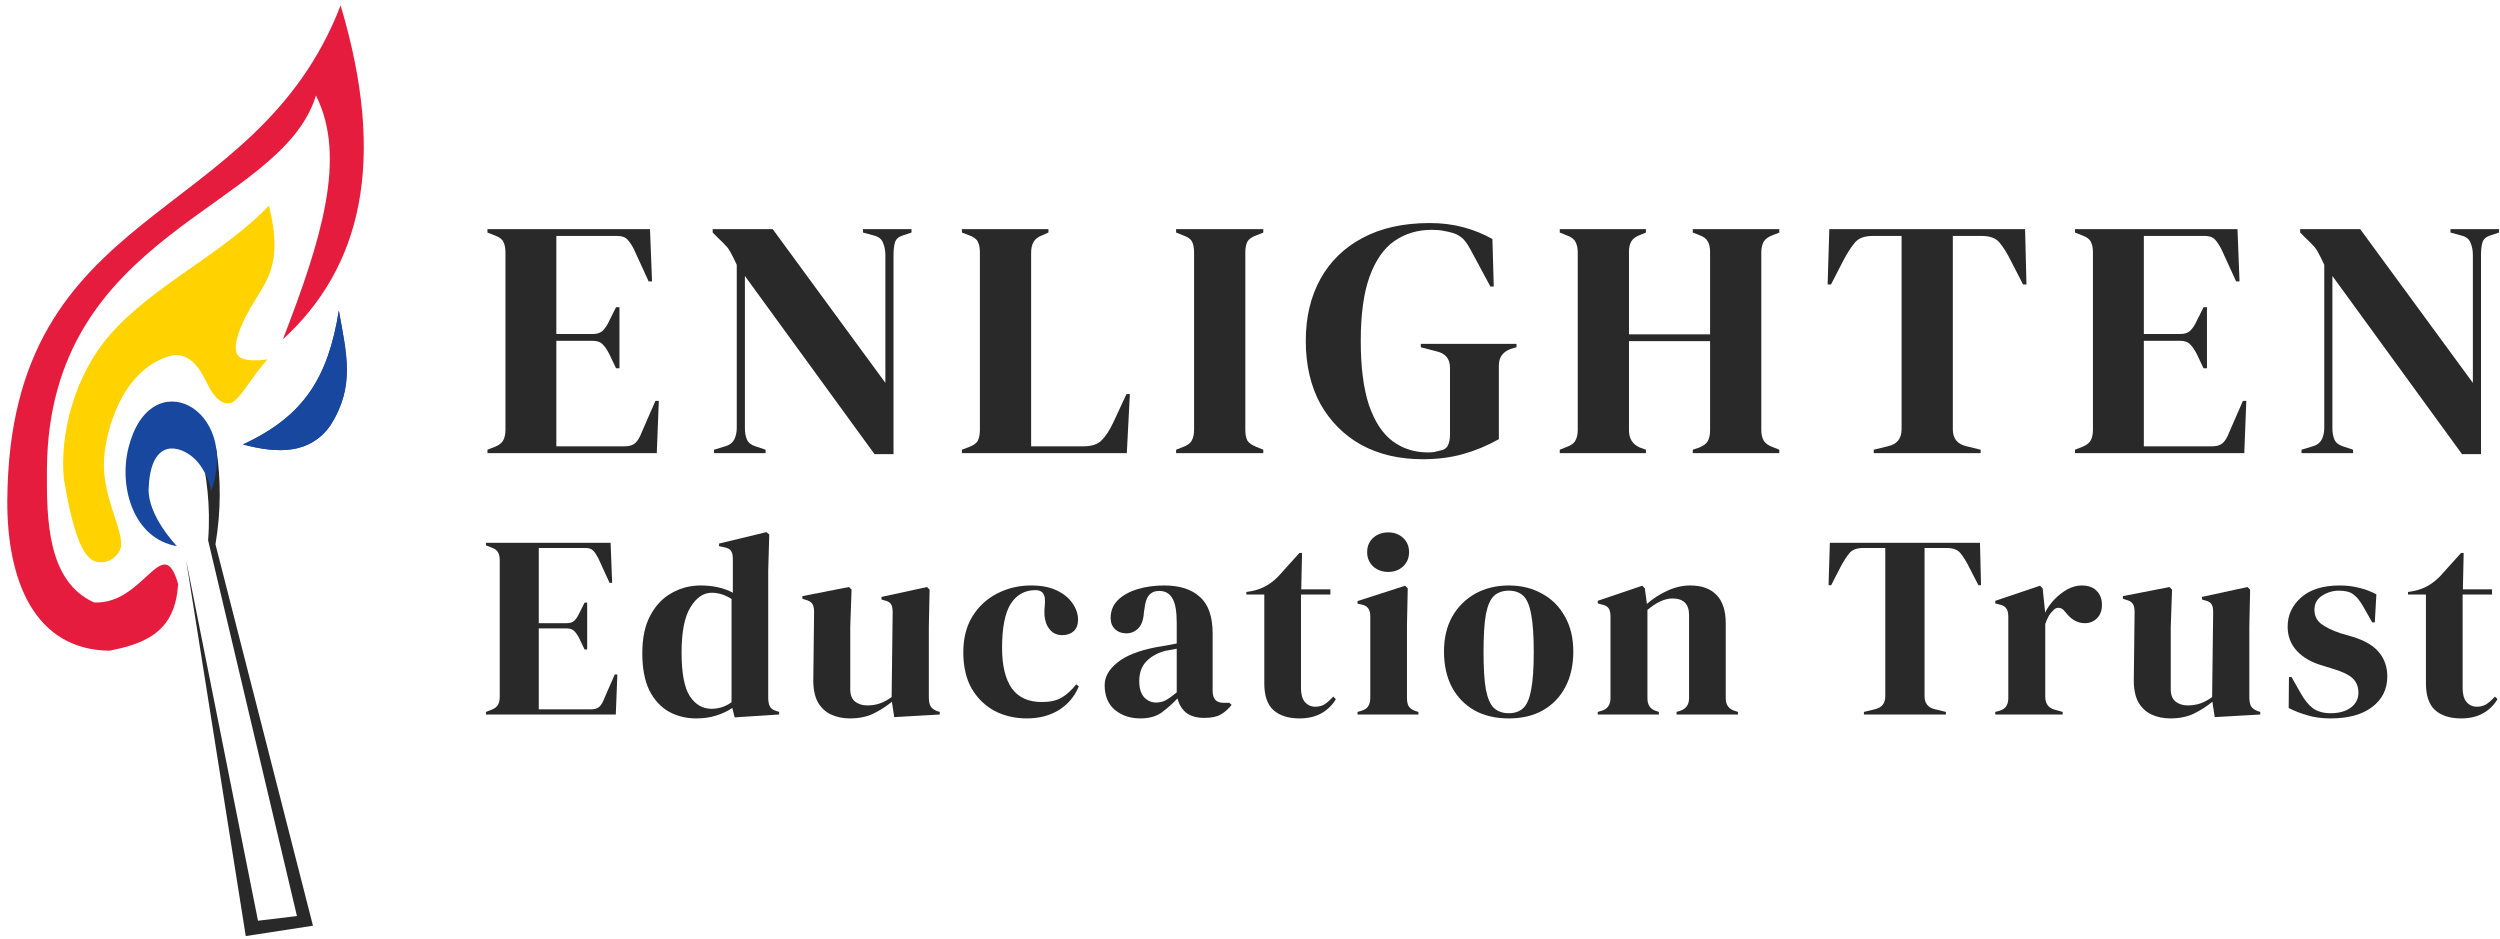
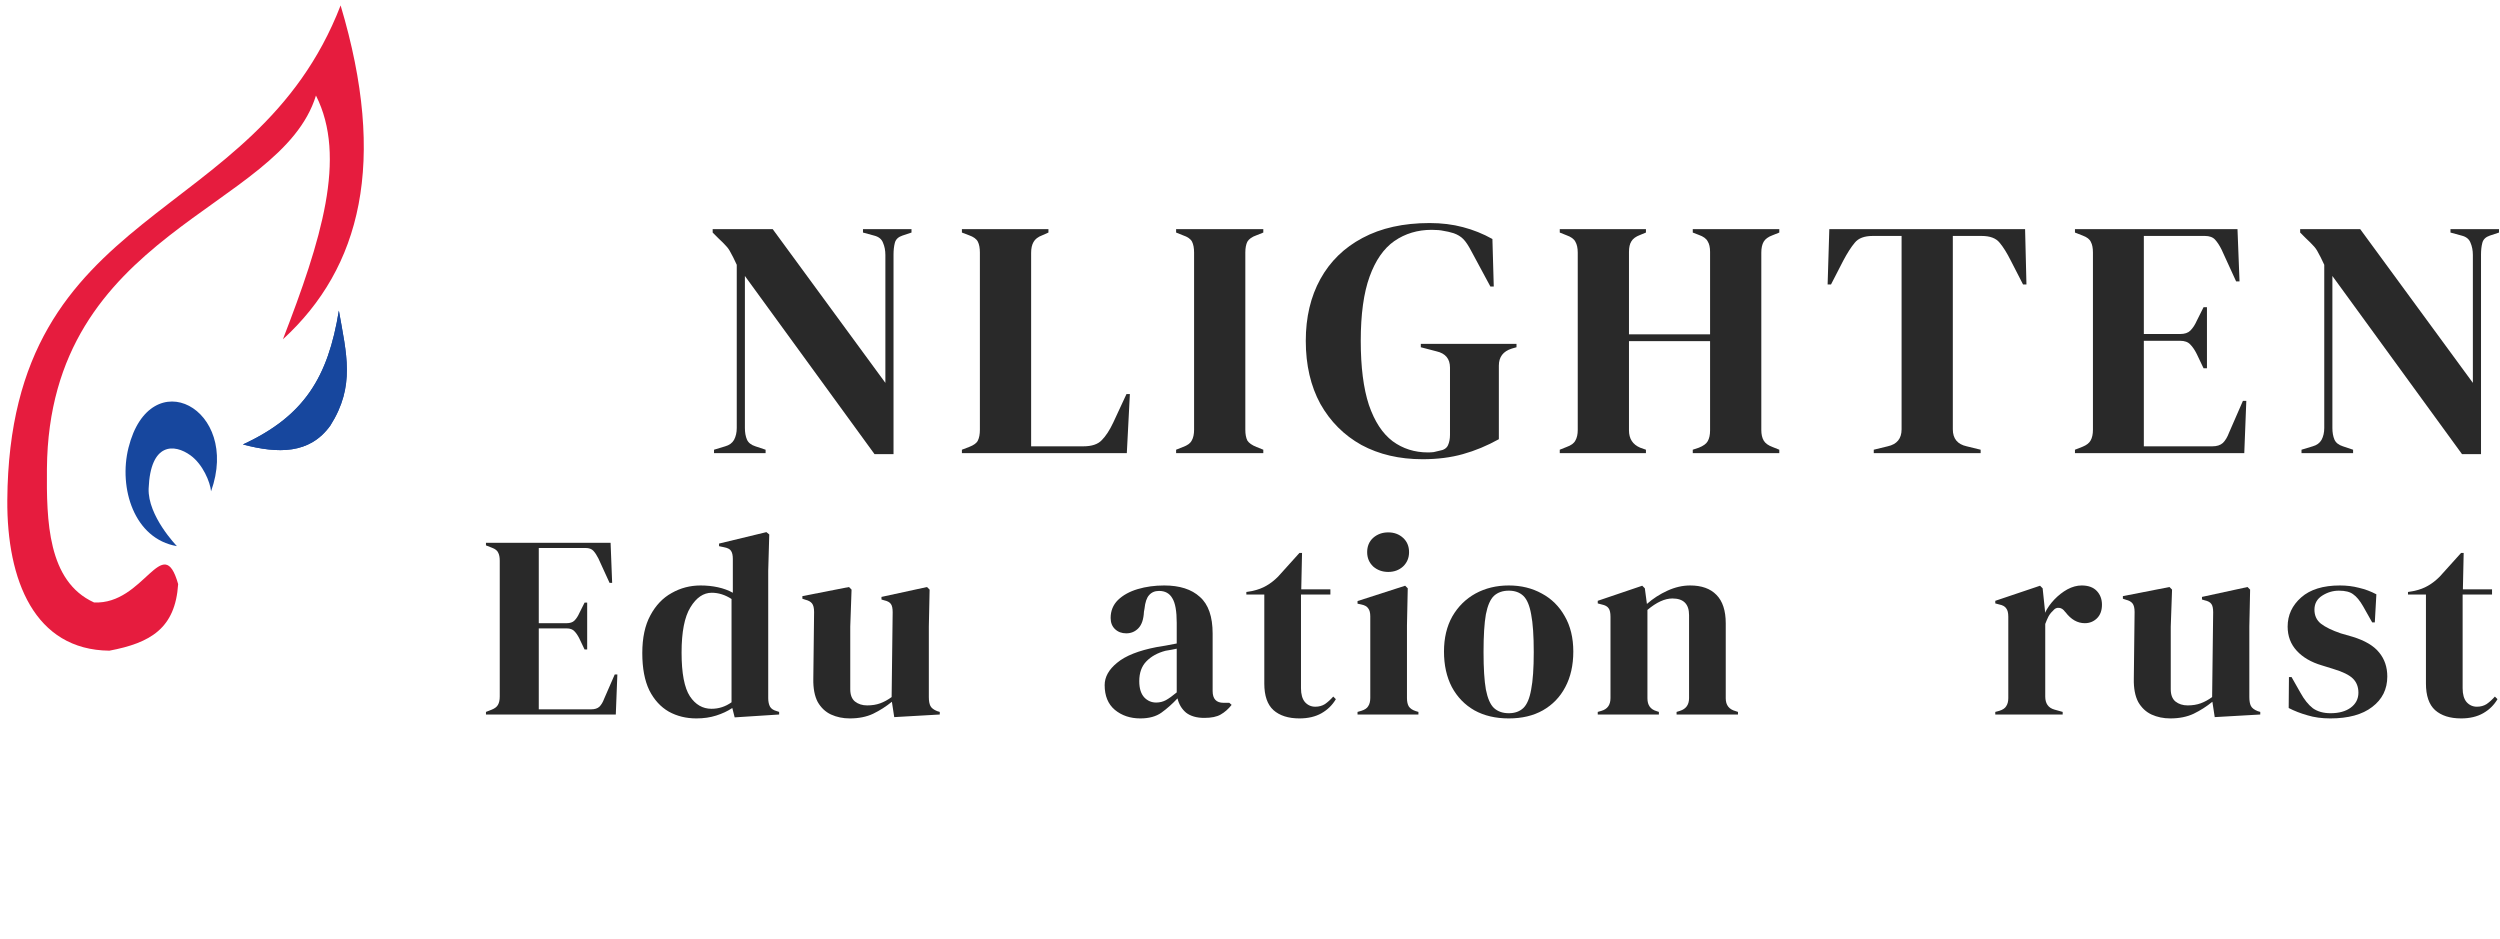
<svg xmlns="http://www.w3.org/2000/svg" width="301" height="113" viewBox="0 0 301 113" fill="none">
-   <path fill-rule="evenodd" clip-rule="evenodd" d="M22.421 67.508L31.062 110.855L35.752 110.293L25.056 65.052C25.394 60.758 24.838 57.309 24.151 53.98L26.056 54.133C26.582 57.649 26.637 61.403 25.942 65.534L37.682 111.456L29.589 112.702L22.418 67.508H22.421Z" fill="#292929" />
  <path fill-rule="evenodd" clip-rule="evenodd" d="M21.449 70.332C21.1 75.665 18.115 77.404 13.17 78.342C4.172 78.251 0.811 69.887 0.88 60.199C1.137 24.156 30.632 27.531 41.01 0.652C46.641 19.493 43.471 32.238 34.063 40.851C38.67 28.926 41.799 18.942 38.041 11.503C33.789 25.393 5.889 27.716 5.65 56.436C5.598 62.671 5.722 69.984 11.321 72.536C17.37 72.835 19.605 63.829 21.451 70.329" fill="#E61C3E" />
-   <path fill-rule="evenodd" clip-rule="evenodd" d="M32.382 24.758C26.701 30.691 18.353 34.371 13.126 40.434C8.97 45.255 7.132 52.359 7.702 57.758C8.787 64.073 9.947 67.299 11.628 67.634C13.292 68.033 14.566 66.56 14.591 65.627C14.657 63.201 11.955 59.164 12.608 54.361C13.123 50.565 15.05 44.947 19.751 43.1C22.321 42.012 23.769 43.707 24.943 46.168C25.945 48.272 27.246 49.12 28.304 48.2C29.345 47.295 29.89 45.991 32.186 43.269C30.818 43.48 29.323 43.441 28.769 42.929C28.008 42.223 28.337 40.276 30.137 37.101C31.928 33.939 34.204 32.026 32.382 24.761" fill="#FFD200" />
  <path fill-rule="evenodd" clip-rule="evenodd" d="M40.799 37.398C41.71 42.609 42.803 46.455 39.772 51.236C37.283 54.703 33.462 54.628 29.245 53.512C36.599 50.118 39.498 45.455 40.799 37.398Z" fill="#2A5296" />
  <path fill-rule="evenodd" clip-rule="evenodd" d="M40.8 37.398C41.711 42.609 42.804 46.455 39.773 51.236C37.283 54.703 33.463 54.628 29.246 53.512C36.6 50.118 39.498 45.455 40.8 37.398Z" fill="#17479E" />
  <path fill-rule="evenodd" clip-rule="evenodd" d="M21.3 65.753C21.3 65.753 17.767 62.126 17.897 58.809C18.116 53.249 20.995 53.418 22.939 54.827C24.409 55.893 25.306 58.023 25.411 59.152C28.997 49.163 18.083 43.462 15.469 53.911C14.259 58.753 16.142 64.878 21.3 65.755" fill="#17479E" />
  <path d="M58.51 86.027V85.714L59.23 85.432C59.585 85.286 59.825 85.098 59.951 84.868C60.097 84.618 60.17 84.284 60.17 83.866V67.513C60.17 67.096 60.107 66.772 59.982 66.542C59.878 66.292 59.627 66.093 59.23 65.947L58.51 65.665V65.352H73.515L73.703 70.176H73.39L72.043 67.231C71.855 66.856 71.656 66.553 71.448 66.323C71.239 66.093 70.925 65.978 70.508 65.978H64.869V75.032H68.221C68.639 75.032 68.952 74.927 69.161 74.719C69.391 74.489 69.589 74.186 69.756 73.81L70.382 72.557H70.696V78.196H70.382L69.756 76.88C69.568 76.504 69.37 76.212 69.161 76.003C68.952 75.773 68.639 75.658 68.221 75.658H64.869V85.401H71.197C71.615 85.401 71.938 85.296 72.168 85.088C72.398 84.858 72.586 84.545 72.732 84.148L74.016 81.203H74.33L74.142 86.027H58.51Z" fill="#292929" />
  <path d="M83.847 86.497C82.615 86.497 81.508 86.226 80.527 85.683C79.545 85.119 78.762 84.263 78.177 83.114C77.614 81.945 77.332 80.451 77.332 78.634C77.332 76.796 77.655 75.282 78.303 74.092C78.95 72.881 79.806 71.983 80.871 71.398C81.937 70.792 83.096 70.49 84.349 70.49C85.08 70.49 85.779 70.563 86.448 70.709C87.116 70.855 87.711 71.074 88.233 71.367V67.294C88.233 66.856 88.16 66.532 88.014 66.323C87.889 66.114 87.607 65.968 87.168 65.885L86.573 65.759V65.446L92.274 64.068L92.619 64.35L92.494 68.735V84.054C92.494 84.472 92.567 84.816 92.713 85.088C92.859 85.338 93.131 85.516 93.527 85.62L93.809 85.714V86.027L88.453 86.372L88.171 85.244C87.607 85.62 86.959 85.923 86.228 86.153C85.518 86.382 84.725 86.497 83.847 86.497ZM85.664 85.338C86.542 85.338 87.346 85.077 88.077 84.555V72.118C87.304 71.617 86.51 71.367 85.696 71.367C84.693 71.367 83.837 71.951 83.127 73.121C82.417 74.269 82.062 76.087 82.062 78.572C82.062 81.057 82.396 82.811 83.064 83.835C83.733 84.837 84.599 85.338 85.664 85.338Z" fill="#292929" />
  <path d="M102.309 86.497C101.494 86.497 100.742 86.341 100.053 86.027C99.385 85.714 98.852 85.213 98.455 84.524C98.079 83.814 97.902 82.884 97.923 81.736L98.017 73.685C98.017 73.204 97.933 72.86 97.766 72.651C97.599 72.442 97.338 72.296 96.983 72.212L96.607 72.087V71.774L102.215 70.677L102.528 70.991L102.371 75.439V82.989C102.371 83.657 102.559 84.148 102.935 84.461C103.332 84.774 103.823 84.931 104.407 84.931C104.992 84.931 105.514 84.847 105.974 84.68C106.433 84.513 106.893 84.263 107.352 83.928L107.477 73.716C107.477 73.236 107.404 72.902 107.258 72.714C107.112 72.505 106.84 72.359 106.444 72.275L106.13 72.181V71.868L111.613 70.677L111.926 70.991L111.832 75.439V83.928C111.832 84.388 111.894 84.743 112.02 84.994C112.145 85.244 112.417 85.453 112.834 85.62L113.148 85.714V86.027L107.665 86.341L107.383 84.492C106.694 85.056 105.942 85.537 105.128 85.933C104.334 86.309 103.395 86.497 102.309 86.497Z" fill="#292929" />
-   <path d="M123.626 86.497C122.205 86.497 120.911 86.195 119.741 85.589C118.592 84.962 117.673 84.064 116.984 82.895C116.316 81.704 115.982 80.253 115.982 78.54C115.982 76.849 116.347 75.408 117.078 74.217C117.83 73.006 118.822 72.087 120.054 71.461C121.307 70.813 122.675 70.49 124.158 70.49C125.369 70.49 126.393 70.688 127.228 71.085C128.063 71.481 128.7 72.004 129.139 72.651C129.578 73.278 129.797 73.935 129.797 74.625C129.797 75.209 129.619 75.669 129.264 76.003C128.909 76.316 128.45 76.473 127.886 76.473C127.28 76.473 126.789 76.254 126.414 75.815C126.038 75.376 125.818 74.802 125.756 74.092C125.735 73.633 125.745 73.246 125.787 72.933C125.829 72.599 125.829 72.265 125.787 71.93C125.704 71.576 125.568 71.346 125.38 71.241C125.213 71.116 124.973 71.053 124.659 71.053C123.385 71.053 122.393 71.607 121.683 72.714C120.994 73.82 120.649 75.585 120.649 78.008C120.649 80.117 121.036 81.736 121.809 82.863C122.602 83.97 123.813 84.524 125.442 84.524C126.424 84.524 127.218 84.346 127.823 83.991C128.429 83.636 129.014 83.104 129.578 82.394L129.891 82.644C129.369 83.876 128.565 84.827 127.479 85.495C126.393 86.163 125.108 86.497 123.626 86.497Z" fill="#292929" />
  <path d="M137.293 86.497C136.081 86.497 135.058 86.153 134.223 85.463C133.408 84.774 133.001 83.782 133.001 82.487C133.001 81.506 133.502 80.608 134.505 79.793C135.507 78.958 137.084 78.332 139.235 77.914C139.569 77.851 139.945 77.788 140.363 77.726C140.78 77.642 141.219 77.559 141.678 77.475V75.001C141.678 73.58 141.501 72.588 141.146 72.025C140.812 71.44 140.279 71.147 139.548 71.147C139.047 71.147 138.65 71.314 138.358 71.649C138.065 71.962 137.877 72.515 137.794 73.309L137.731 73.653C137.689 74.552 137.47 75.209 137.073 75.627C136.677 76.045 136.186 76.254 135.601 76.254C135.058 76.254 134.609 76.087 134.254 75.752C133.899 75.418 133.721 74.969 133.721 74.405C133.721 73.549 134.014 72.829 134.599 72.244C135.204 71.659 135.998 71.22 136.979 70.928C137.961 70.636 139.026 70.49 140.175 70.49C142.033 70.49 143.464 70.949 144.466 71.868C145.49 72.766 146.001 74.238 146.001 76.285V83.208C146.001 84.148 146.44 84.618 147.317 84.618H148.006L148.288 84.868C147.891 85.37 147.453 85.756 146.973 86.027C146.513 86.299 145.855 86.435 144.999 86.435C144.08 86.435 143.349 86.226 142.806 85.808C142.284 85.37 141.939 84.795 141.772 84.085C141.146 84.754 140.498 85.328 139.83 85.808C139.183 86.268 138.337 86.497 137.293 86.497ZM139.204 84.586C139.621 84.586 140.008 84.492 140.363 84.305C140.739 84.096 141.177 83.782 141.678 83.365V78.102C141.47 78.144 141.261 78.185 141.052 78.227C140.843 78.269 140.603 78.311 140.331 78.352C139.371 78.603 138.598 79.031 138.013 79.637C137.449 80.222 137.167 81.015 137.167 82.018C137.167 82.874 137.366 83.521 137.763 83.96C138.159 84.378 138.64 84.586 139.204 84.586Z" fill="#292929" />
  <path d="M156.451 86.497C155.115 86.497 154.07 86.163 153.319 85.495C152.588 84.827 152.222 83.761 152.222 82.3V71.586H150.061V71.273L150.812 71.147C151.46 71.001 152.013 70.792 152.473 70.521C152.953 70.249 153.423 69.884 153.882 69.424L156.451 66.574H156.765L156.671 70.959H160.179V71.586H156.639V82.863C156.639 83.594 156.796 84.148 157.109 84.524C157.443 84.9 157.861 85.088 158.362 85.088C158.801 85.088 159.187 84.983 159.521 84.774C159.855 84.545 160.19 84.242 160.524 83.866L160.837 84.179C160.419 84.889 159.845 85.453 159.114 85.871C158.383 86.288 157.495 86.497 156.451 86.497Z" fill="#292929" />
  <path d="M167.144 68.861C166.434 68.861 165.828 68.641 165.327 68.203C164.847 67.743 164.606 67.169 164.606 66.48C164.606 65.77 164.847 65.195 165.327 64.757C165.828 64.318 166.434 64.099 167.144 64.099C167.854 64.099 168.449 64.318 168.929 64.757C169.41 65.195 169.65 65.77 169.65 66.48C169.65 67.169 169.41 67.743 168.929 68.203C168.449 68.641 167.854 68.861 167.144 68.861ZM163.447 86.027V85.714L163.886 85.589C164.304 85.463 164.586 85.276 164.732 85.025C164.899 84.774 164.982 84.44 164.982 84.022V74.217C164.982 73.779 164.899 73.455 164.732 73.246C164.586 73.016 164.304 72.86 163.886 72.776L163.447 72.682V72.369L169.18 70.521L169.493 70.834L169.399 75.282V84.054C169.399 84.472 169.472 84.806 169.619 85.056C169.786 85.307 170.068 85.495 170.464 85.62L170.778 85.714V86.027H163.447Z" fill="#292929" />
  <path d="M181.657 86.497C180.069 86.497 178.691 86.174 177.521 85.526C176.352 84.858 175.443 83.918 174.796 82.707C174.17 81.496 173.856 80.075 173.856 78.446C173.856 76.817 174.19 75.408 174.859 74.217C175.548 73.027 176.477 72.108 177.647 71.461C178.837 70.813 180.174 70.49 181.657 70.49C183.139 70.49 184.466 70.813 185.635 71.461C186.805 72.087 187.723 72.996 188.392 74.186C189.081 75.376 189.426 76.796 189.426 78.446C189.426 80.096 189.102 81.527 188.454 82.738C187.828 83.928 186.93 84.858 185.76 85.526C184.612 86.174 183.244 86.497 181.657 86.497ZM181.657 85.871C182.388 85.871 182.972 85.662 183.411 85.244C183.849 84.827 184.163 84.085 184.351 83.02C184.56 81.955 184.664 80.451 184.664 78.509C184.664 76.546 184.56 75.032 184.351 73.967C184.163 72.902 183.849 72.16 183.411 71.743C182.972 71.325 182.388 71.116 181.657 71.116C180.926 71.116 180.33 71.325 179.871 71.743C179.432 72.16 179.109 72.902 178.9 73.967C178.712 75.032 178.618 76.546 178.618 78.509C178.618 80.451 178.712 81.955 178.9 83.02C179.109 84.085 179.432 84.827 179.871 85.244C180.33 85.662 180.926 85.871 181.657 85.871Z" fill="#292929" />
  <path d="M192.368 86.027V85.714L192.806 85.589C193.537 85.38 193.903 84.868 193.903 84.054V74.249C193.903 73.789 193.83 73.455 193.683 73.246C193.537 73.016 193.255 72.86 192.838 72.776L192.368 72.651V72.338L197.725 70.521L198.038 70.834L198.288 72.714C199.019 72.066 199.844 71.534 200.763 71.116C201.682 70.698 202.591 70.49 203.489 70.49C204.867 70.49 205.922 70.865 206.653 71.617C207.404 72.369 207.78 73.518 207.78 75.063V84.085C207.78 84.9 208.177 85.411 208.971 85.62L209.253 85.714V86.027H201.86V85.714L202.267 85.589C202.998 85.359 203.363 84.847 203.363 84.054V74.061C203.363 72.724 202.695 72.056 201.358 72.056C200.44 72.056 199.437 72.515 198.351 73.434V84.085C198.351 84.9 198.717 85.411 199.448 85.62L199.73 85.714V86.027H192.368Z" fill="#292929" />
-   <path d="M224.418 86.027V85.714L225.703 85.401C226.559 85.213 226.987 84.691 226.987 83.835V65.978H224.324C223.552 65.978 222.998 66.187 222.664 66.605C222.33 67.002 221.975 67.555 221.599 68.265L220.471 70.458H220.158L220.314 65.352H238.39L238.515 70.458H238.202L237.074 68.265C236.719 67.555 236.374 67.002 236.04 66.605C235.706 66.187 235.153 65.978 234.38 65.978H231.717V83.835C231.717 84.691 232.145 85.213 233.002 85.401L234.286 85.714V86.027H224.418Z" fill="#292929" />
  <path d="M240.232 86.027V85.714L240.702 85.589C241.12 85.463 241.402 85.276 241.548 85.025C241.715 84.774 241.799 84.451 241.799 84.054V74.249C241.799 73.789 241.715 73.455 241.548 73.246C241.402 73.016 241.12 72.86 240.702 72.776L240.232 72.651V72.338L245.621 70.521L245.934 70.834L246.216 73.528V73.779C246.508 73.194 246.884 72.662 247.344 72.181C247.824 71.68 248.346 71.273 248.91 70.959C249.495 70.646 250.069 70.49 250.633 70.49C251.426 70.49 252.032 70.709 252.45 71.147C252.867 71.586 253.076 72.139 253.076 72.808C253.076 73.518 252.867 74.071 252.45 74.468C252.053 74.844 251.573 75.032 251.009 75.032C250.132 75.032 249.359 74.593 248.691 73.716L248.628 73.653C248.419 73.361 248.179 73.204 247.907 73.184C247.636 73.142 247.385 73.267 247.156 73.559C246.947 73.747 246.769 73.977 246.623 74.249C246.498 74.499 246.372 74.792 246.247 75.126V83.866C246.247 84.701 246.613 85.223 247.344 85.432L248.346 85.714V86.027H240.232Z" fill="#292929" />
  <path d="M261.297 86.497C260.482 86.497 259.73 86.341 259.041 86.027C258.373 85.714 257.84 85.213 257.443 84.524C257.067 83.814 256.89 82.884 256.911 81.736L257.005 73.685C257.005 73.204 256.921 72.86 256.754 72.651C256.587 72.442 256.326 72.296 255.971 72.212L255.595 72.087V71.774L261.203 70.677L261.516 70.991L261.359 75.439V82.989C261.359 83.657 261.547 84.148 261.923 84.461C262.32 84.774 262.811 84.931 263.395 84.931C263.98 84.931 264.502 84.847 264.962 84.68C265.421 84.513 265.881 84.263 266.34 83.928L266.465 73.716C266.465 73.236 266.392 72.902 266.246 72.714C266.1 72.505 265.828 72.359 265.432 72.275L265.118 72.181V71.868L270.601 70.677L270.914 70.991L270.82 75.439V83.928C270.82 84.388 270.882 84.743 271.008 84.994C271.133 85.244 271.405 85.453 271.822 85.62L272.136 85.714V86.027L266.653 86.341L266.371 84.492C265.682 85.056 264.93 85.537 264.116 85.933C263.322 86.309 262.383 86.497 261.297 86.497Z" fill="#292929" />
  <path d="M280.57 86.497C279.547 86.497 278.628 86.372 277.813 86.121C276.999 85.892 276.247 85.599 275.558 85.244L275.589 81.516H275.902L276.967 83.396C277.427 84.231 277.928 84.858 278.471 85.276C279.035 85.672 279.745 85.871 280.601 85.871C281.604 85.871 282.408 85.651 283.013 85.213C283.64 84.754 283.953 84.148 283.953 83.396C283.953 82.707 283.734 82.143 283.295 81.704C282.857 81.266 282.042 80.869 280.852 80.514L279.536 80.107C278.262 79.731 277.26 79.146 276.529 78.352C275.798 77.559 275.432 76.588 275.432 75.439C275.432 74.061 275.975 72.891 277.061 71.93C278.147 70.97 279.703 70.49 281.729 70.49C282.543 70.49 283.306 70.584 284.016 70.771C284.747 70.939 285.446 71.2 286.115 71.555L285.927 74.938H285.613L284.517 72.996C284.12 72.306 283.723 71.826 283.327 71.555C282.951 71.262 282.376 71.116 281.604 71.116C280.894 71.116 280.225 71.314 279.599 71.711C278.972 72.108 278.659 72.672 278.659 73.403C278.659 74.113 278.92 74.677 279.442 75.094C279.985 75.512 280.779 75.898 281.823 76.254L283.233 76.661C284.736 77.12 285.812 77.757 286.459 78.572C287.107 79.365 287.43 80.326 287.43 81.454C287.43 82.978 286.825 84.2 285.613 85.119C284.423 86.038 282.742 86.497 280.57 86.497Z" fill="#292929" />
  <path d="M296.313 86.497C294.976 86.497 293.932 86.163 293.18 85.495C292.449 84.827 292.084 83.761 292.084 82.3V71.586H289.922V71.273L290.674 71.147C291.322 71.001 291.875 70.792 292.335 70.521C292.815 70.249 293.285 69.884 293.744 69.424L296.313 66.574H296.626L296.532 70.959H300.041V71.586H296.501V82.863C296.501 83.594 296.658 84.148 296.971 84.524C297.305 84.9 297.723 85.088 298.224 85.088C298.662 85.088 299.049 84.983 299.383 84.774C299.717 84.545 300.051 84.242 300.385 83.866L300.699 84.179C300.281 84.889 299.707 85.453 298.976 85.871C298.245 86.288 297.357 86.497 296.313 86.497Z" fill="#292929" />
-   <path d="M58.691 54.554V54.146L59.63 53.778C60.093 53.587 60.407 53.342 60.57 53.043C60.761 52.716 60.856 52.28 60.856 51.735V30.41C60.856 29.865 60.774 29.443 60.611 29.143C60.475 28.816 60.148 28.558 59.63 28.367L58.691 27.999V27.591H78.26L78.505 33.882H78.096L76.34 30.042C76.094 29.552 75.836 29.157 75.563 28.857C75.291 28.558 74.882 28.408 74.338 28.408H66.984V40.215H71.355C71.9 40.215 72.309 40.078 72.581 39.806C72.881 39.507 73.139 39.111 73.357 38.621L74.174 36.987H74.583V44.341H74.174L73.357 42.625C73.112 42.135 72.853 41.753 72.581 41.481C72.309 41.181 71.9 41.032 71.355 41.032H66.984V53.737H75.237C75.781 53.737 76.203 53.601 76.503 53.329C76.802 53.029 77.048 52.62 77.238 52.103L78.913 48.263H79.322L79.077 54.554H58.691Z" fill="#292929" />
  <path d="M85.968 54.554V54.146L87.316 53.737C87.807 53.601 88.161 53.342 88.379 52.961C88.597 52.552 88.705 52.076 88.705 51.531V31.881C88.406 31.227 88.161 30.737 87.97 30.41C87.807 30.083 87.616 29.811 87.398 29.593C87.18 29.348 86.881 29.048 86.499 28.694L85.805 27.999V27.591H93.036L106.599 46.097V30.696C106.599 30.151 106.504 29.661 106.313 29.225C106.15 28.789 105.796 28.503 105.251 28.367L103.903 27.999V27.591H109.745V27.999L108.642 28.367C108.152 28.53 107.852 28.816 107.743 29.225C107.634 29.634 107.58 30.11 107.58 30.655V54.677H105.292L89.686 33.229V51.531C89.686 52.076 89.768 52.539 89.931 52.92C90.094 53.301 90.435 53.574 90.952 53.737L92.178 54.146V54.554H85.968Z" fill="#292929" />
  <path d="M115.814 54.554V54.146L116.672 53.819C117.244 53.601 117.598 53.342 117.734 53.043C117.898 52.716 117.979 52.28 117.979 51.735V30.41C117.979 29.865 117.898 29.429 117.734 29.102C117.571 28.776 117.217 28.517 116.672 28.326L115.814 27.999V27.591H126.232V27.999L125.496 28.326C124.979 28.517 124.625 28.789 124.434 29.143C124.243 29.47 124.148 29.906 124.148 30.451V53.737H130.44C131.447 53.737 132.183 53.492 132.646 53.002C133.136 52.511 133.599 51.803 134.035 50.877L135.628 47.446H136.037L135.669 54.554H115.814Z" fill="#292929" />
  <path d="M141.603 54.554V54.146L142.42 53.819C142.965 53.628 143.319 53.37 143.482 53.043C143.673 52.716 143.768 52.28 143.768 51.735V30.41C143.768 29.865 143.686 29.429 143.523 29.102C143.36 28.776 142.992 28.517 142.42 28.326L141.603 27.999V27.591H152.102V27.999L151.285 28.326C150.74 28.517 150.373 28.776 150.182 29.102C150.019 29.429 149.937 29.865 149.937 30.41V51.735C149.937 52.28 150.019 52.716 150.182 53.043C150.373 53.342 150.74 53.601 151.285 53.819L152.102 54.146V54.554H141.603Z" fill="#292929" />
  <path d="M171.27 55.29C168.492 55.29 166.041 54.718 163.916 53.574C161.819 52.403 160.171 50.755 158.973 48.63C157.802 46.479 157.216 43.946 157.216 41.032C157.216 38.199 157.802 35.721 158.973 33.596C160.144 31.472 161.833 29.824 164.039 28.653C166.272 27.455 168.968 26.855 172.128 26.855C173.571 26.855 174.906 27.019 176.131 27.346C177.384 27.672 178.569 28.149 179.686 28.776L179.849 34.495H179.441L177.153 30.246C176.799 29.565 176.472 29.075 176.172 28.776C175.873 28.476 175.491 28.244 175.028 28.081C174.593 27.945 174.184 27.85 173.803 27.795C173.449 27.713 172.972 27.672 172.373 27.672C170.684 27.672 169.186 28.122 167.879 29.021C166.599 29.919 165.605 31.349 164.897 33.31C164.189 35.271 163.835 37.845 163.835 41.032C163.835 44.191 164.161 46.765 164.815 48.753C165.496 50.741 166.449 52.198 167.675 53.124C168.9 54.023 170.317 54.472 171.924 54.472C172.169 54.472 172.4 54.459 172.618 54.432C172.863 54.377 173.095 54.323 173.313 54.268C173.83 54.187 174.171 53.969 174.334 53.615C174.497 53.261 174.579 52.838 174.579 52.348V44.259C174.579 43.197 174.034 42.543 172.945 42.298L171.066 41.808V41.399H182.586V41.808L182.014 41.971C180.979 42.298 180.462 42.979 180.462 44.014V52.879C179.046 53.669 177.602 54.268 176.131 54.677C174.688 55.085 173.067 55.29 171.27 55.29Z" fill="#292929" />
  <path d="M187.795 54.554V54.146L188.612 53.819C189.156 53.628 189.51 53.37 189.674 53.043C189.864 52.716 189.96 52.294 189.96 51.776V30.41C189.96 29.865 189.864 29.429 189.674 29.102C189.51 28.776 189.156 28.517 188.612 28.326L187.795 27.999V27.591H198.171V27.999L197.477 28.285C196.959 28.476 196.605 28.735 196.415 29.062C196.224 29.361 196.129 29.783 196.129 30.328V40.255H205.893V30.328C205.893 29.783 205.797 29.361 205.607 29.062C205.443 28.735 205.089 28.476 204.545 28.285L203.809 27.999V27.591H214.227V27.999L213.41 28.326C212.892 28.517 212.538 28.776 212.348 29.102C212.157 29.429 212.062 29.865 212.062 30.41V51.776C212.062 52.294 212.157 52.716 212.348 53.043C212.538 53.37 212.892 53.628 213.41 53.819L214.227 54.146V54.554H203.809V54.146L204.545 53.901C205.089 53.683 205.443 53.424 205.607 53.124C205.797 52.797 205.893 52.362 205.893 51.817V41.072H196.129V51.817C196.129 52.825 196.578 53.519 197.477 53.901L198.171 54.146V54.554H187.795Z" fill="#292929" />
  <path d="M225.601 54.554V54.146L227.276 53.737C228.392 53.492 228.951 52.811 228.951 51.694V28.408H225.478C224.47 28.408 223.749 28.68 223.313 29.225C222.877 29.742 222.414 30.464 221.924 31.39L220.453 34.25H220.045L220.249 27.591H243.821L243.985 34.25H243.576L242.106 31.39C241.643 30.464 241.193 29.742 240.757 29.225C240.322 28.68 239.6 28.408 238.592 28.408H235.12V51.694C235.12 52.811 235.678 53.492 236.795 53.737L238.47 54.146V54.554H225.601Z" fill="#292929" />
  <path d="M249.825 54.554V54.146L250.765 53.778C251.228 53.587 251.541 53.342 251.704 53.043C251.895 52.716 251.99 52.28 251.99 51.735V30.41C251.99 29.865 251.909 29.443 251.745 29.143C251.609 28.816 251.282 28.558 250.765 28.367L249.825 27.999V27.591H269.394L269.639 33.882H269.23L267.474 30.042C267.229 29.552 266.97 29.157 266.698 28.857C266.425 28.558 266.017 28.408 265.472 28.408H258.118V40.215H262.49C263.034 40.215 263.443 40.078 263.715 39.806C264.015 39.507 264.274 39.111 264.491 38.621L265.309 36.987H265.717V44.341H265.309L264.491 42.625C264.246 42.135 263.988 41.753 263.715 41.481C263.443 41.181 263.034 41.032 262.49 41.032H258.118V53.737H266.371C266.915 53.737 267.338 53.601 267.637 53.329C267.937 53.029 268.182 52.62 268.373 52.103L270.048 48.263H270.456L270.211 54.554H249.825Z" fill="#292929" />
  <path d="M277.102 54.554V54.146L278.451 53.737C278.941 53.601 279.295 53.342 279.513 52.961C279.731 52.552 279.84 52.076 279.84 51.531V31.881C279.54 31.227 279.295 30.737 279.104 30.41C278.941 30.083 278.75 29.811 278.532 29.593C278.314 29.348 278.015 29.048 277.634 28.694L276.939 27.999V27.591H284.17L297.733 46.097V30.696C297.733 30.151 297.638 29.661 297.448 29.225C297.284 28.789 296.93 28.503 296.385 28.367L295.037 27.999V27.591H300.879V27.999L299.776 28.367C299.286 28.53 298.986 28.816 298.877 29.225C298.768 29.634 298.714 30.11 298.714 30.655V54.677H296.426L280.82 33.229V51.531C280.82 52.076 280.902 52.539 281.065 52.92C281.229 53.301 281.569 53.574 282.087 53.737L283.312 54.146V54.554H277.102Z" fill="#292929" />
</svg>